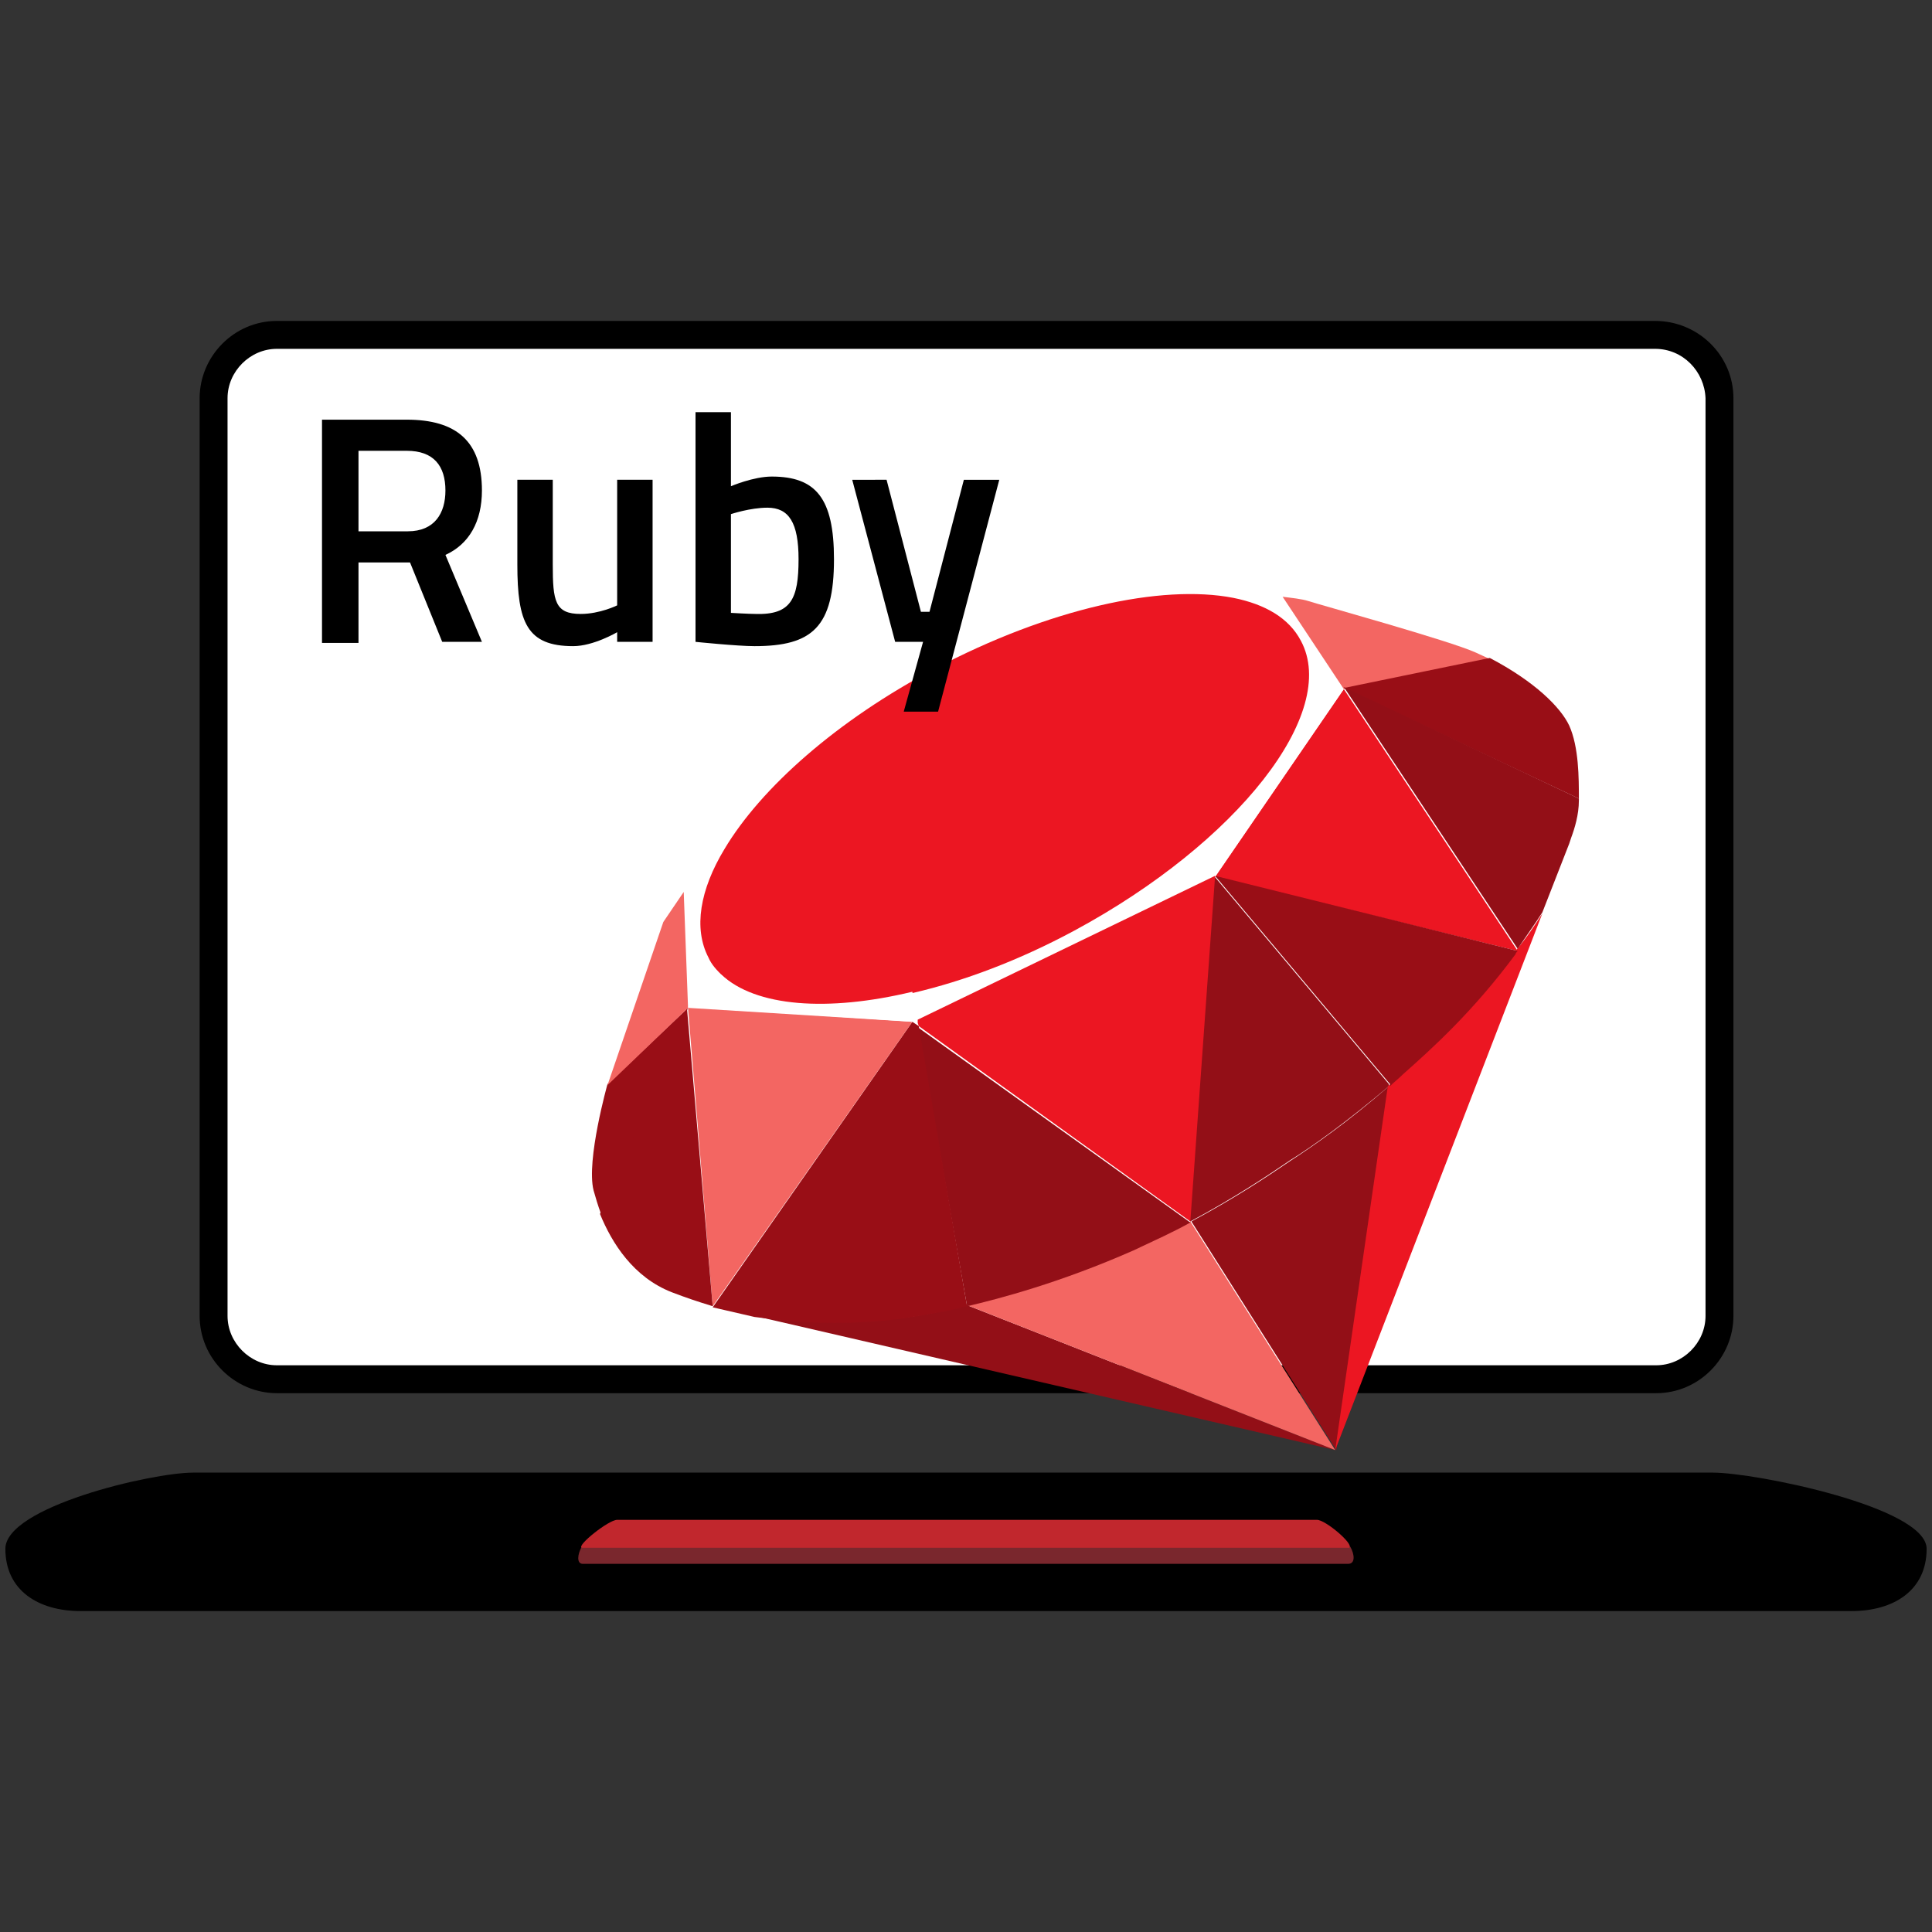
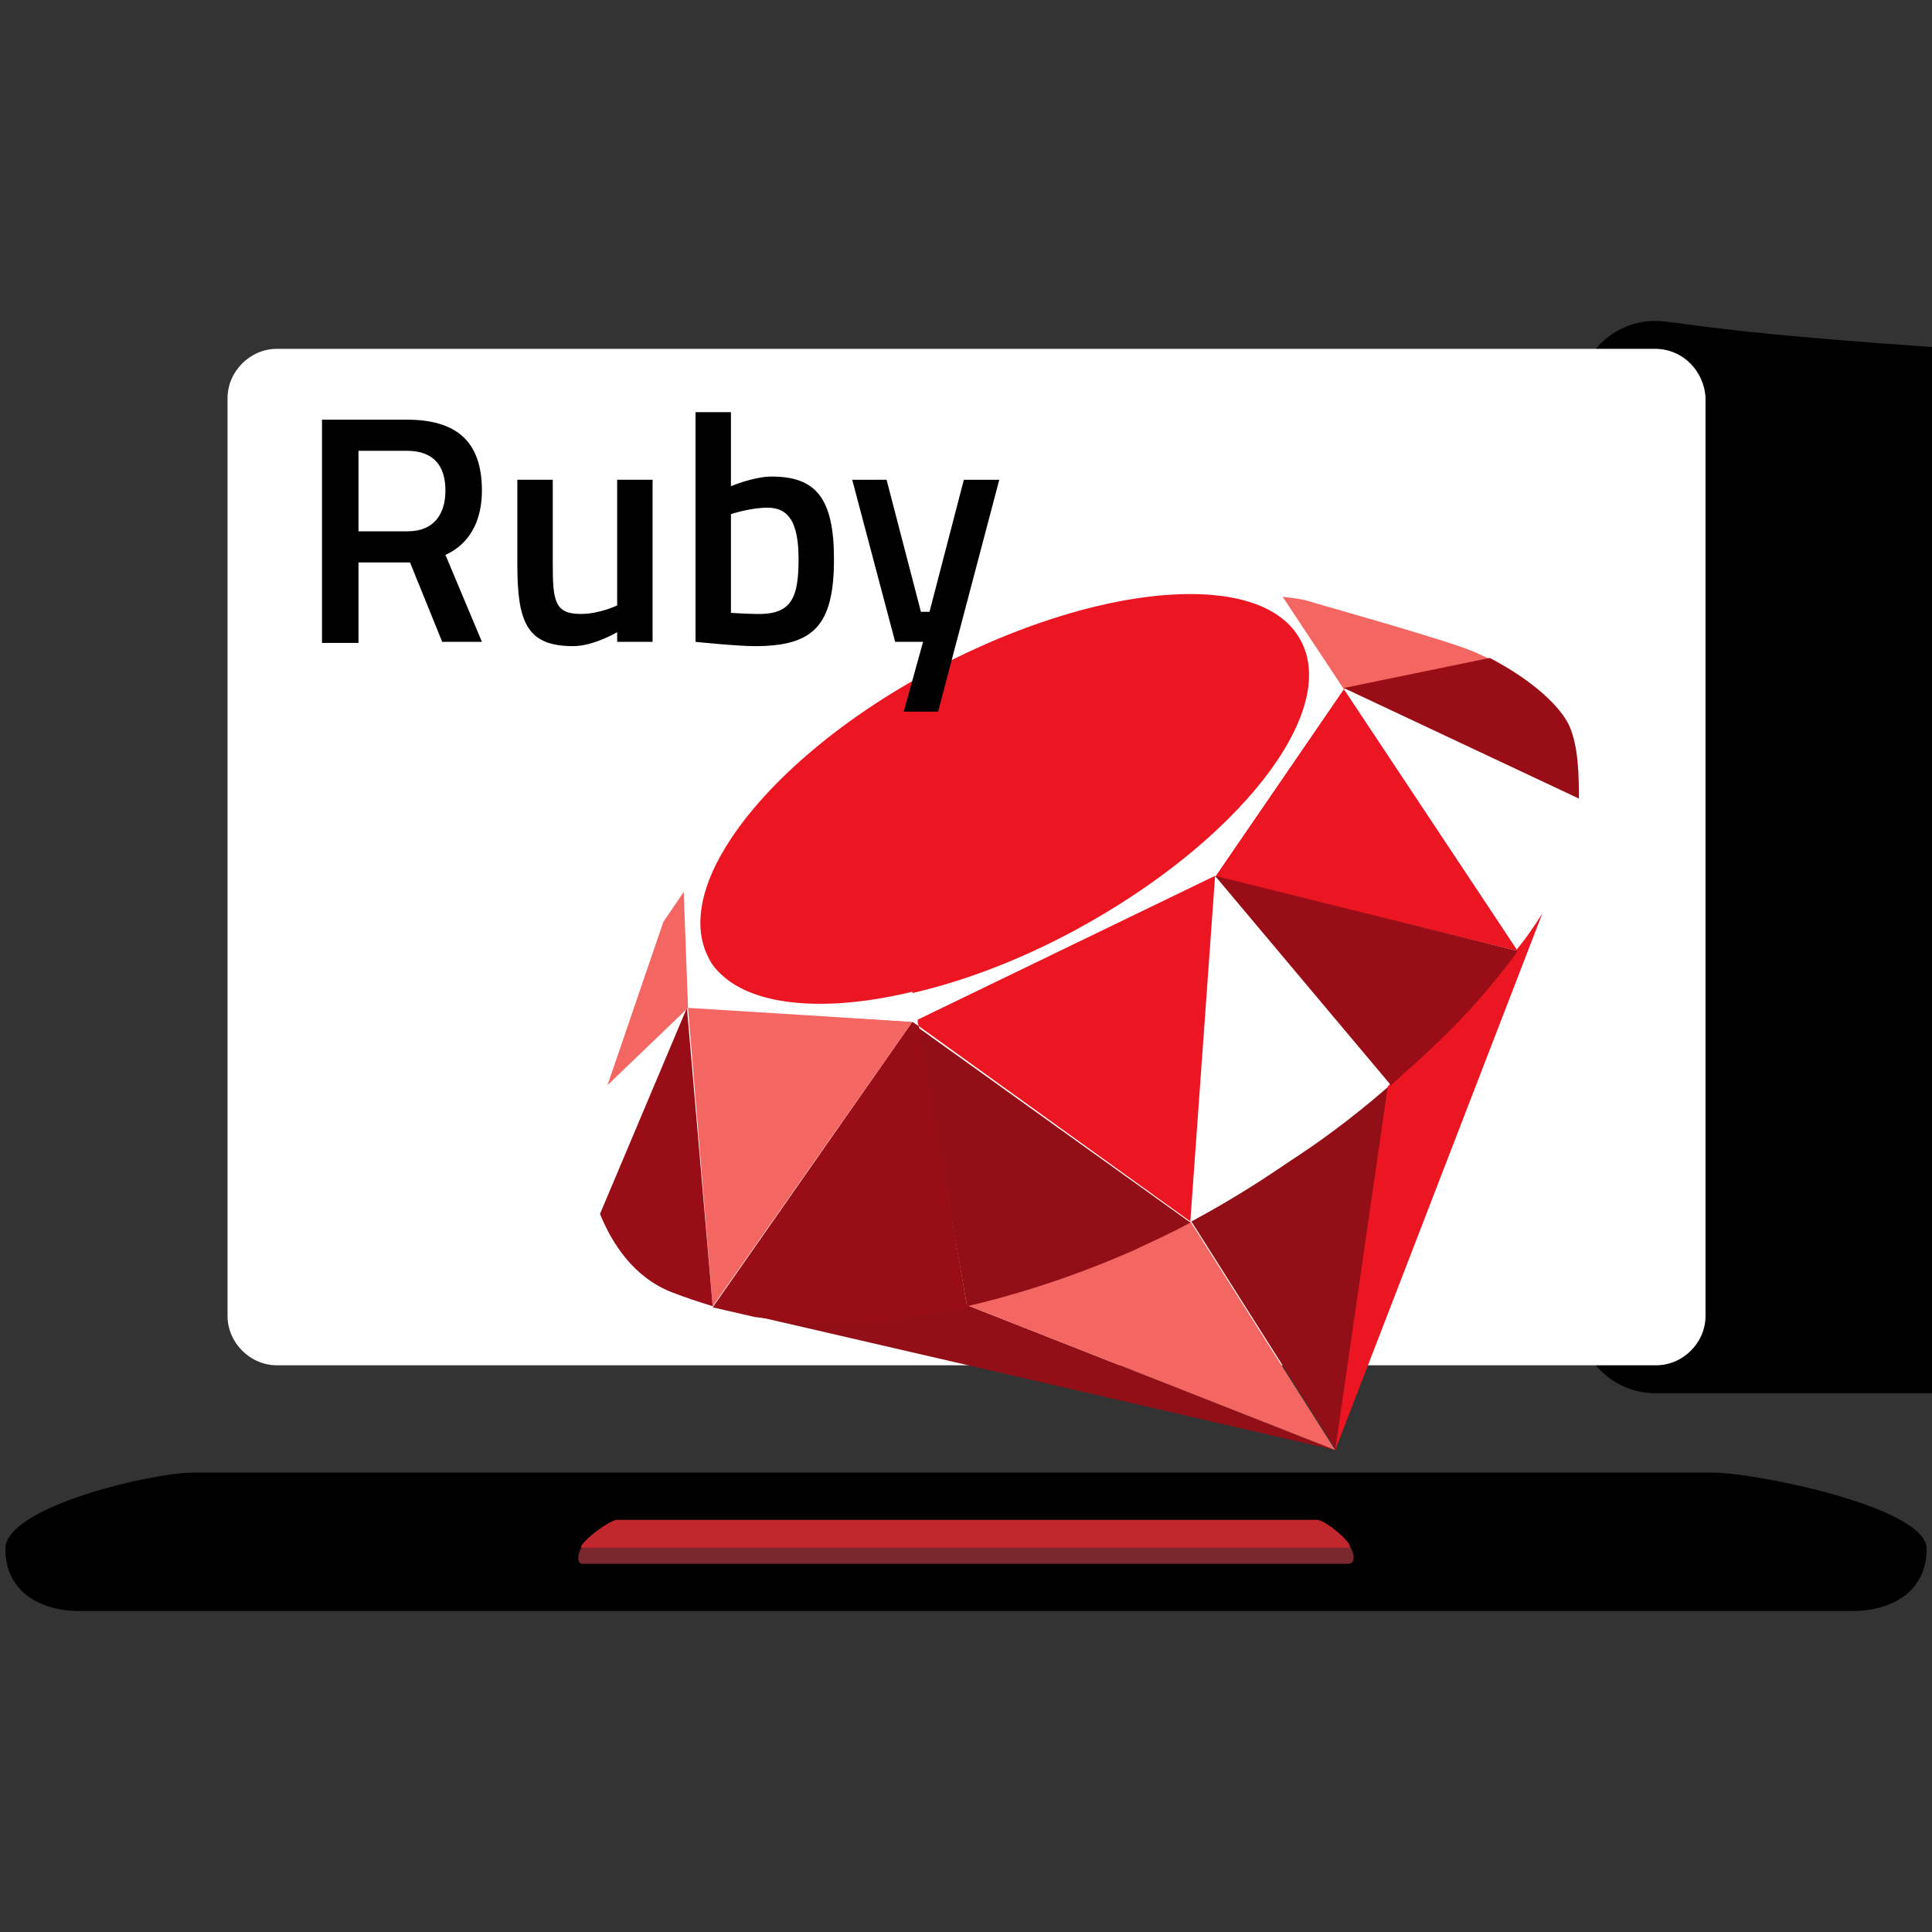
<svg xmlns="http://www.w3.org/2000/svg" version="1.1" x="0px" y="0px" viewBox="0 0 180 180" style="enable-background:new 0 0 180 180;" xml:space="preserve">
  <rect x="0" y="0" width="180" height="180" fill="#333333" stroke="none" />
  <style type="text/css">
	.st0{fill:#FFFFFF;}
	.st1{fill:#C1272D;}
	.st2{fill:#4D4D4D;}
	.st3{stroke:#000000;stroke-width:0.931;stroke-miterlimit:10;}
	.st4{stroke:#000000;stroke-width:0.202;stroke-miterlimit:10;}
	.st5{fill:#7A272D;}
	.st6{fill:#FF00FF;}
	.st7{fill:#FFFF00;}
	.st8{fill:#00FFFF;}
	.st9{fill:#F2F2F2;}
	.st10{fill:#E6E6E6;}
	.st11{fill:#CCCCCC;}
	.st12{fill:#999999;}
	.st13{fill:#808080;}
	.st14{fill:#666666;}
	.st15{fill:#333333;}
	.st16{fill:#1F303B;}
	.st17{fill:#2D4657;}
	.st18{fill:#436982;}
	.st19{fill:#5A8CAE;}
	.st20{fill:#7BA3BE;}
	.st21{fill:#9CBACE;}
	.st22{fill:#1A1A1A;}
	.st23{fill:#B3B3B3;}
	.st24{fill:#AA0000;}
	.st25{fill:#930F17;}
	.st26{fill:#EC1622;}
	.st27{fill:#990E16;}
	.st28{fill:#F36662;}
	.st29{fill:#494A64;}
	.st30{fill:#222D77;}
	.st31{fill:#D2D6E5;}
	.st32{fill:#8A9BC1;}
	.st33{fill:#FF0000;}
</style>
  <g id="Ebene_1">
    <g>
-       <path d="M154.2,29.9H25.8c-4,0-7.2,3.3-7.2,7.2v85.5c0,4,3.3,7.2,7.2,7.2h128.5c4,0,7.2-3.3,7.2-7.2V37.1    C161.5,33.1,158.2,29.9,154.2,29.9z" />
+       <path d="M154.2,29.9c-4,0-7.2,3.3-7.2,7.2v85.5c0,4,3.3,7.2,7.2,7.2h128.5c4,0,7.2-3.3,7.2-7.2V37.1    C161.5,33.1,158.2,29.9,154.2,29.9z" />
      <path class="st0" d="M154.2,32.5H25.8c-2.5,0-4.6,2.1-4.6,4.6v85.5c0,2.5,2.1,4.6,4.6,4.6h128.5c2.5,0,4.6-2.1,4.6-4.6V37.1    C158.8,34.6,156.8,32.5,154.2,32.5z" />
      <path d="M172.5,150.1H7.5c-3.9,0-7-1.9-7-5.8l0,0c0-3.9,13.6-7.1,17.5-7.1h141.6c3.9,0,19.9,3.2,19.9,7.1l0,0    C179.5,148.2,176.4,150.1,172.5,150.1z" />
      <g>
        <path class="st5" d="M125.8,144.1c0,0-0.1,0-0.1,0H54.3c0,0-0.1,0-0.1,0c-0.4,0.7-0.5,1.6,0.1,1.6h71.3     C126.3,145.7,126.2,144.8,125.8,144.1z" />
        <path class="st1" d="M125.6,144.2c0.1,0,0.1,0,0.1,0c0.5-0.3-2.2-2.6-3-2.6H57.5c-0.8,0-3.8,2.4-3.3,2.6c0,0,0.1,0,0.1,0H125.6z" />
      </g>
    </g>
    <g>
      <g>
-         <path class="st25" d="M129.4,101l0,0.2c-3.9,3.3-7.1,5.6-9.2,6.9c-2.2,1.5-5.2,3.5-9.3,5.7l-0.1-0.1l2.3-32.1h0L129.4,101     L129.4,101z" />
-       </g>
+         </g>
      <g>
        <path class="st25" d="M124.4,135.1l-54.1-12.5c2.4,0.4,5.7,0.7,9.6,0.5c3.4-0.1,5.8-0.5,8.5-1.1c0.4-0.1,1-0.2,1.7-0.4h0v0     L124.4,135.1z" />
      </g>
      <g>
        <path class="st25" d="M129.4,101.2l-4.9,33.9l-13.5-21.3c4.1-2.2,7.1-4.2,9.3-5.7C122.3,106.8,125.5,104.6,129.4,101.2z" />
      </g>
      <g>
        <path class="st26" d="M143.7,85.1l-19.3,50l4.9-33.9c0.4-0.3,0.8-0.7,1.2-1.1c2.7-2.4,6.5-5.9,10.5-11.2c0.1-0.1,0.2-0.2,0.2-0.3     l0,0l0,0v0C142.2,87.4,143,86.2,143.7,85.1z" />
      </g>
      <g>
        <path class="st0" d="M67.2,90.9l-3.1,3l0,0l0,0l0-0.1l-0.3-10.7l0.6-0.9c0,0,2-2.1,3.2-3c-2.3,3.8-3,7.4-1.5,10.1     C66.3,89.9,66.7,90.4,67.2,90.9z" />
      </g>
      <g>
        <path class="st26" d="M141.4,88.6L141.4,88.6C141.4,88.6,141.4,88.6,141.4,88.6l-28.2-6.9l12-17.5L141.4,88.6z" />
      </g>
      <g>
        <path class="st27" d="M141.4,88.6c-0.1,0.1-0.2,0.2-0.2,0.3c-4,5.4-7.8,8.8-10.5,11.2c-0.4,0.4-0.8,0.7-1.2,1.1l0-0.2h0     l-16.3-19.4h0l0,0L141.4,88.6z" />
      </g>
      <g>
        <path class="st28" d="M124.4,135.1l-34.3-13.5v0c3-0.7,8.7-2.2,15.5-5.2c1.9-0.9,3.7-1.7,5.3-2.6L124.4,135.1z" />
      </g>
      <g>
        <path class="st25" d="M110.9,113.9c-1.6,0.9-3.4,1.7-5.3,2.6c-6.8,3-12.5,4.5-15.5,5.2h0l-4.6-26L110.9,113.9L110.9,113.9     L110.9,113.9L110.9,113.9z" />
      </g>
      <g>
        <path class="st27" d="M90.1,121.7L90.1,121.7c-0.8,0.2-1.3,0.3-1.7,0.4c-2.7,0.5-5.2,1-8.5,1.1c-3.9,0.2-7.2-0.2-9.6-0.5     c0,0,0,0,0,0l-3.9-0.9L85,95.2h0l0.6,0.4L90.1,121.7z" />
      </g>
      <g>
        <polygon class="st28" points="85,95.2 66.4,121.7 66.4,121.7 64.1,93.9 64.1,93.9    " />
      </g>
      <g>
        <path class="st27" d="M66.4,121.7l-0.3-0.1h0c0,0,0,0,0,0s0,0,0,0c-1-0.3-2.2-0.7-3.5-1.2c-3.6-1.4-5.6-4.6-6.7-7.3l8.1-19.2v0     l0,0L66.4,121.7z" />
      </g>
      <g>
-         <path class="st27" d="M64.1,93.9L64.1,93.9l-8.1,19.2c-0.3-0.8-0.5-1.5-0.7-2.2c-0.7-2.8,1.3-9.9,1.3-9.9L64.1,93.9z" />
-       </g>
+         </g>
      <g>
        <polygon class="st28" points="64.1,93.9 56.6,101.1 61.8,85.9 63.7,83.1 64.1,93.8 64.1,93.9    " />
      </g>
      <g>
        <path class="st0" d="M125.2,64.2l-12,17.5L85.5,95L85,92.5c4.7-1.1,9.9-3.1,15-5.8c15.3-8.2,24.7-20.2,21.1-26.9     c-1.1-2.1-3.3-3.4-6.3-4c1.1-0.1,2.6-0.3,3-0.3c0.3,0,0.9,0,1.6,0.1L125.2,64.2z" />
      </g>
      <g>
        <path class="st28" d="M138.8,61.4l-13.6,2.8l-5.7-8.6c0.8,0.1,1.8,0.2,2.4,0.4c0.9,0.3,13.2,3.7,15.6,4.8     C137.9,61,138.4,61.2,138.8,61.4z" />
      </g>
      <g>
        <path class="st27" d="M147.1,74.4l-21.9-10.3l13.6-2.8h0c4.2,2.2,6.6,4.6,7.4,6.3C147.1,69.6,147.1,72.5,147.1,74.4z" />
      </g>
      <g>
-         <path class="st25" d="M147.1,74.4v0.2c0,1.3-0.4,2.6-0.7,3.4c0,0,0,0,0,0c0,0,0,0,0,0c0,0,0,0,0,0c0,0,0,0,0,0c0,0,0,0,0,0     l-0.2,0.6c0,0,0,0,0,0c0,0,0,0,0,0c0,0,0,0,0,0c0,0,0,0,0,0l-2.5,6.4c0,0,0,0,0,0c-0.7,1.1-1.5,2.2-2.3,3.4l-16.2-24.4     L147.1,74.4z" />
-       </g>
+         </g>
      <g>
        <path class="st26" d="M100.1,86.7c-5.2,2.8-10.3,4.7-15,5.8c-7.9,1.9-14.6,1.4-17.8-1.6c-0.5-0.5-1-1-1.3-1.7     c-1.4-2.7-0.8-6.3,1.5-10.1c3.4-5.7,10.5-12,19.6-16.8c10.6-5.6,21.1-7.9,27.8-6.6c3,0.6,5.2,1.9,6.3,4     C124.8,66.4,115.3,78.5,100.1,86.7z" />
      </g>
      <g>
        <path class="st0" d="M85.5,95L85,95.2h0l-20.9-1.4l3.1-3c3.2,3,9.9,3.5,17.8,1.6L85.5,95z" />
      </g>
      <g>
        <polygon class="st26" points="113.2,81.6 113.2,81.7 110.9,113.8 110.9,113.8 110.9,113.8 85.6,95.6 85.5,95.3 85.5,95    " />
      </g>
    </g>
  </g>
  <g id="Ebene_2">
    <g>
      <g>
        <path d="M33.4,52.5v7.4h-3.4V39.1h7.9c4.6,0,7,2,7,6.6c0,2.9-1.2,5-3.4,6l3.4,8.1h-3.7l-3-7.4H33.4z M37.9,42h-4.5v7.5H38     c2.5,0,3.5-1.7,3.5-3.8C41.5,43.4,40.4,42,37.9,42z" />
        <path d="M60.8,44.7v15.1h-3.3v-0.9c0,0-2.2,1.3-4.1,1.3c-4.3,0-5.2-2.2-5.2-7.6v-7.9h3.3v7.9c0,3.4,0.2,4.6,2.6,4.6     c1.8,0,3.4-0.8,3.4-0.8V44.7H60.8z" />
        <path d="M77.7,52.1c0,6.3-2,8.1-7.4,8.1c-1.6,0-5.5-0.4-5.5-0.4V38.4h3.3v6.9c0,0,2.1-0.9,3.8-0.9C76,44.4,77.7,46.4,77.7,52.1z      M74.4,52.1c0-3.4-0.9-4.8-2.9-4.8c-1.6,0-3.4,0.6-3.4,0.6v9.2c0,0,1.7,0.1,2.3,0.1C73.7,57.3,74.4,55.8,74.4,52.1z" />
        <path d="M82.6,44.7L85.8,57h0.8l3.2-12.3h3.3l-5.7,21.6h-3.2l1.8-6.5h-2.6l-4-15.1H82.6z" />
      </g>
    </g>
  </g>
</svg>